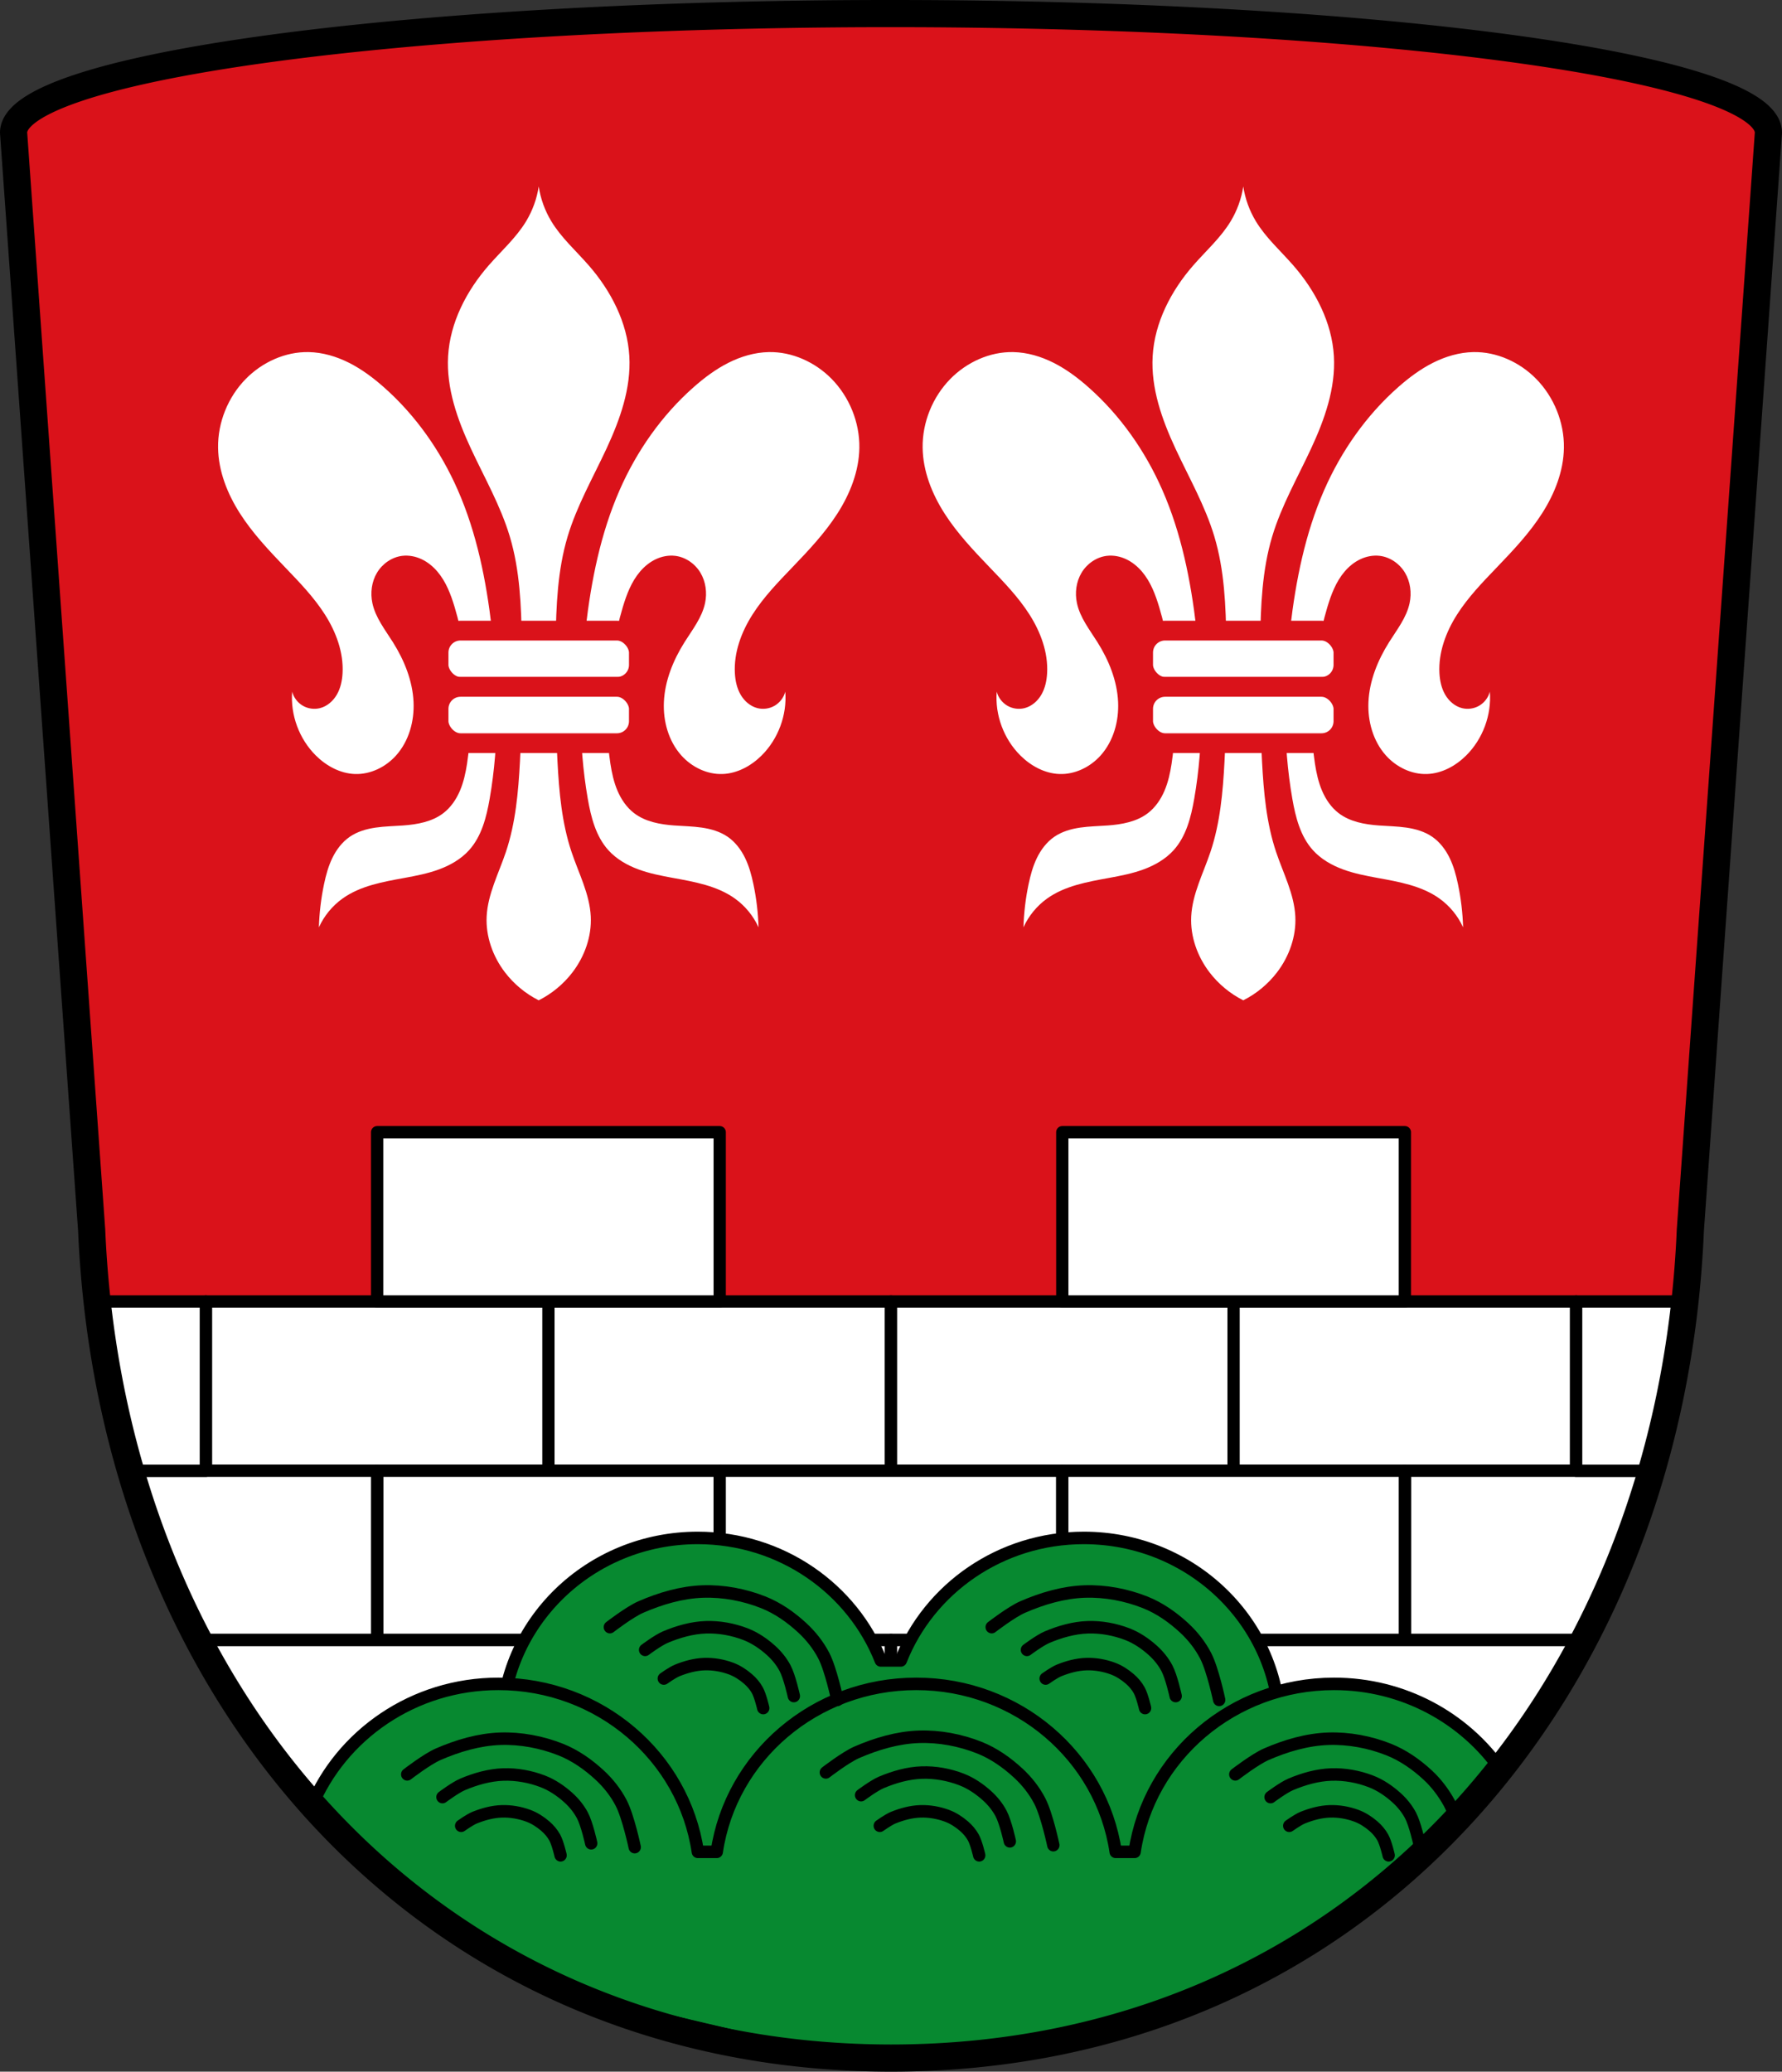
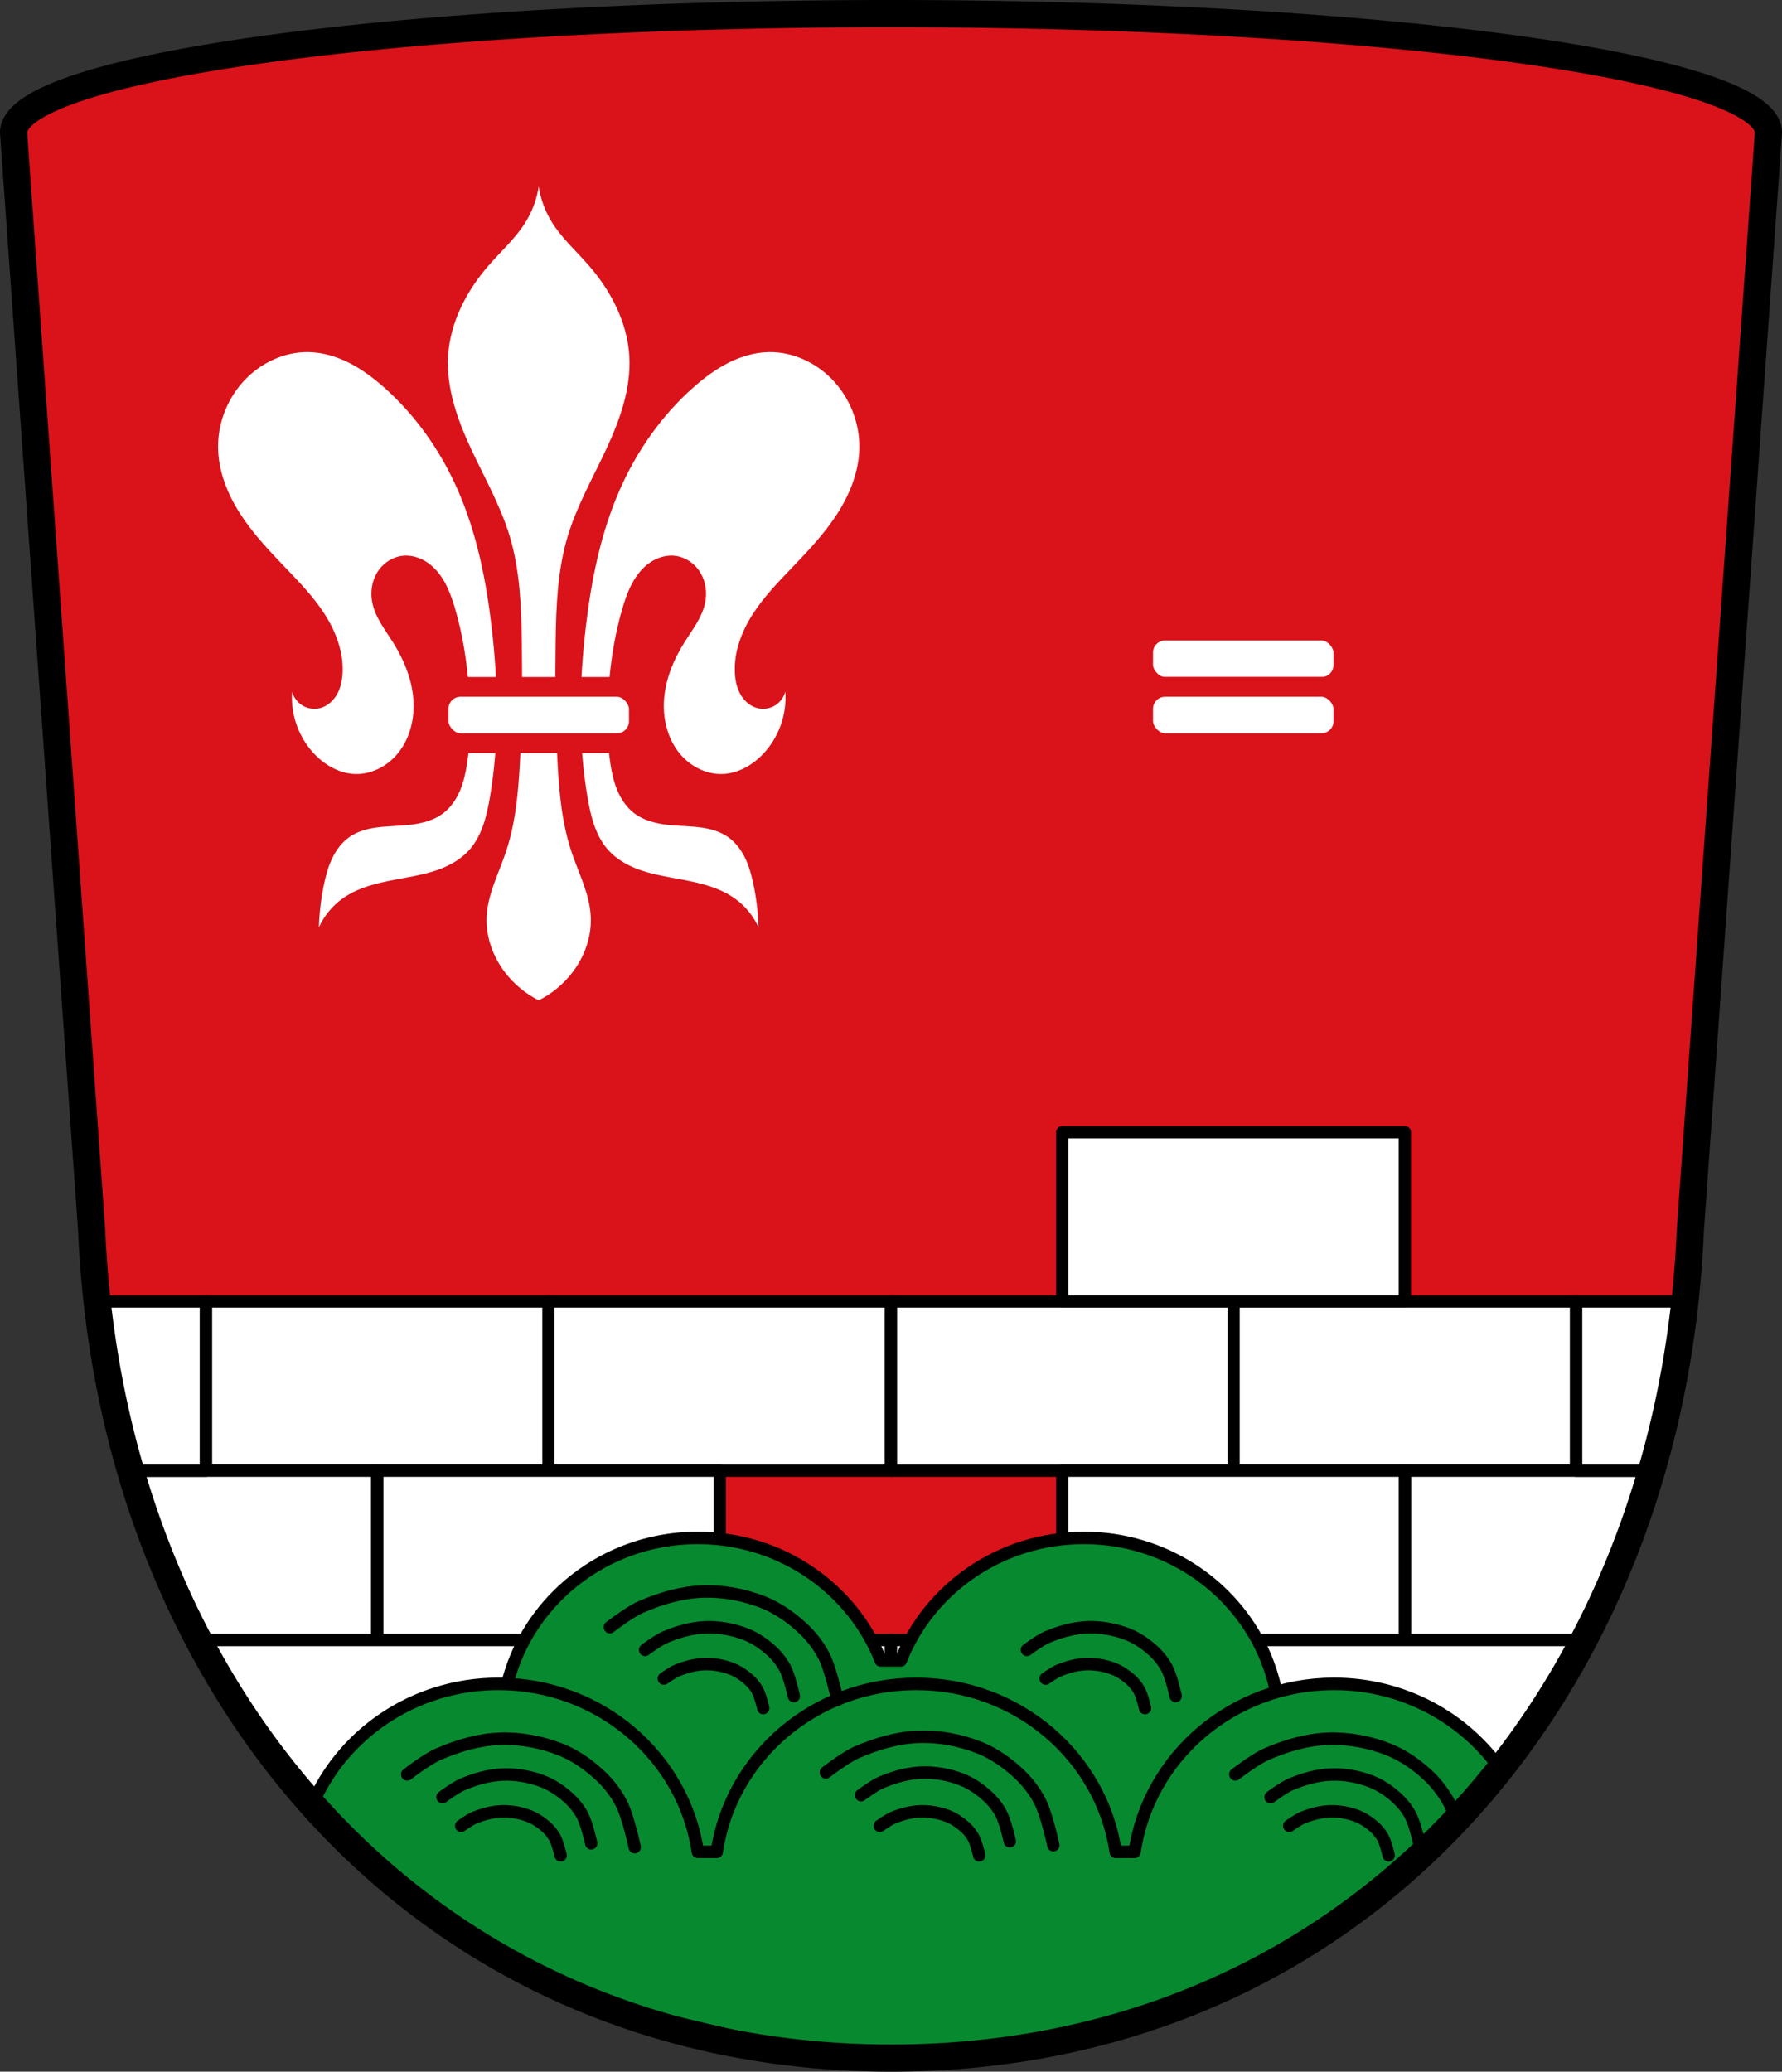
<svg xmlns="http://www.w3.org/2000/svg" xmlns:ns1="http://www.inkscape.org/namespaces/inkscape" xmlns:ns2="http://sodipodi.sourceforge.net/DTD/sodipodi-0.dtd" width="721.641" height="838.705" id="svg3628" version="1.1" ns1:version="0.92.5 (2060ec1f9f, 2020-04-08)" ns2:docname="Wappen_von_Birgland.svg">
  <rect width="100%" height="100%" fill="#333333" stroke="none" />
  <defs id="defs3630">
    <ns1:path-effect effect="spiro" id="path-effect2702" is_visible="true" />
    <ns1:path-effect effect="spiro" id="path-effect2679" is_visible="true" />
    <ns1:path-effect is_visible="true" id="path-effect3875" effect="spiro" />
    <ns1:path-effect is_visible="true" id="path-effect3875-7" effect="spiro" />
    <ns1:path-effect is_visible="true" id="path-effect3904" effect="spiro" />
    <ns1:path-effect effect="spiro" id="path-effect2679-8" is_visible="true" />
    <ns1:path-effect effect="spiro" id="path-effect2702-7" is_visible="true" />
  </defs>
  <ns2:namedview id="base" pagecolor="#ffffff" bordercolor="#666666" borderopacity="1.0" ns1:pageopacity="0.0" ns1:pageshadow="2" ns1:zoom="0.94550519" ns1:cx="360.82031" ns1:cy="419.35254" ns1:document-units="px" ns1:current-layer="layer1" showgrid="false" ns1:window-width="1920" ns1:window-height="1046" ns1:window-x="-11" ns1:window-y="-11" ns1:window-maximized="1" fit-margin-top="0" fit-margin-left="0" fit-margin-right="0" fit-margin-bottom="0" ns1:snap-nodes="true" ns1:snap-midpoints="true" ns1:snap-smooth-nodes="true" />
  <g ns1:label="Ebene 1" ns1:groupmode="layer" id="layer1" transform="translate(1509.331,-44.075)">
    <path ns1:connector-curvature="0" style="fill:#da121a;fill-opacity:1;fill-rule:evenodd;stroke:none;stroke-width:11;stroke-linecap:round;stroke-linejoin:round;stroke-miterlimit:4;stroke-dasharray:none;stroke-opacity:1" d="m -1148.51,49.575 a 355.32,48.218 0 0 0 -355.32,48.219 l 31.625,444.4 c 8.021,186.755 134.352,334.857 323.695,335.086 189.514,-0.105 315.786,-148.153 323.695,-335.086 l 31.625,-444.4 A 355.32,48.218 0 0 0 -1148.51,49.575 Z" id="path10563-0-6-2-1-5" />
    <rect y="570.965" x="-1287.241" height="68.533" width="138.731" id="rect75415-9-6-8-4" style="fill:#ffffff;fill-opacity:1;stroke:#000000;stroke-width:4.967;stroke-linecap:round;stroke-linejoin:round;stroke-miterlimit:4;stroke-dasharray:none;stroke-dashoffset:0;stroke-opacity:1" />
    <rect y="570.965" x="-1148.51" height="68.533" width="138.731" id="rect75415-9-6-8-4-8" style="fill:#ffffff;fill-opacity:1;stroke:#000000;stroke-width:4.967;stroke-linecap:round;stroke-linejoin:round;stroke-miterlimit:4;stroke-dasharray:none;stroke-dashoffset:0;stroke-opacity:1" />
    <rect y="570.965" x="-1425.972" height="68.533" width="138.731" id="rect75415-9-6-8-4-8-2" style="fill:#ffffff;fill-opacity:1;stroke:#000000;stroke-width:4.967;stroke-linecap:round;stroke-linejoin:round;stroke-miterlimit:4;stroke-dasharray:none;stroke-dashoffset:0;stroke-opacity:1" />
    <rect y="570.965" x="-1009.779" height="68.533" width="138.731" id="rect75415-9-6-8-4-8-7" style="fill:#ffffff;fill-opacity:1;stroke:#000000;stroke-width:4.967;stroke-linecap:round;stroke-linejoin:round;stroke-miterlimit:4;stroke-dasharray:none;stroke-dashoffset:0;stroke-opacity:1" />
    <rect y="639.499" x="-1356.607" height="68.533" width="138.731" id="rect75415-9-6-8-4-5" style="fill:#ffffff;fill-opacity:1;stroke:#000000;stroke-width:4.967;stroke-linecap:round;stroke-linejoin:round;stroke-miterlimit:4;stroke-dasharray:none;stroke-dashoffset:0;stroke-opacity:1" />
-     <rect y="639.499" x="-1217.876" height="68.533" width="138.731" id="rect75415-9-6-8-4-8-29" style="fill:#ffffff;fill-opacity:1;stroke:#000000;stroke-width:4.967;stroke-linecap:round;stroke-linejoin:round;stroke-miterlimit:4;stroke-dasharray:none;stroke-dashoffset:0;stroke-opacity:1" />
    <path style="fill:#ffffff;fill-opacity:1;stroke:#000000;stroke-width:4.967;stroke-linecap:round;stroke-linejoin:round;stroke-miterlimit:4;stroke-dasharray:none;stroke-dashoffset:0;stroke-opacity:1" d="M 52.9 595.424 C 59.923 619.567 69.149 642.517 80.424 663.957 L 152.725 663.957 L 152.725 595.424 L 52.9 595.424 z M 568.916 595.424 L 568.916 663.957 L 641.357 663.957 C 652.611 642.519 661.815 619.569 668.816 595.424 L 568.916 595.424 z " transform="translate(-1509.331,44.075)" id="rect75415-9-6-8-4-8-2-0" />
    <rect y="639.499" x="-1079.145" height="68.533" width="138.731" id="rect75415-9-6-8-4-8-7-3" style="fill:#ffffff;fill-opacity:1;stroke:#000000;stroke-width:4.967;stroke-linecap:round;stroke-linejoin:round;stroke-miterlimit:4;stroke-dasharray:none;stroke-dashoffset:0;stroke-opacity:1" />
    <rect y="708.032" x="-1287.241" height="68.533" width="138.731" id="rect75415-9-6-8-4-0" style="fill:#ffffff;fill-opacity:1;stroke:#000000;stroke-width:4.967;stroke-linecap:round;stroke-linejoin:round;stroke-miterlimit:4;stroke-dasharray:none;stroke-dashoffset:0;stroke-opacity:1" />
    <rect y="708.032" x="-1148.51" height="68.533" width="138.731" id="rect75415-9-6-8-4-8-0" style="fill:#ffffff;fill-opacity:1;stroke:#000000;stroke-width:4.967;stroke-linecap:round;stroke-linejoin:round;stroke-miterlimit:4;stroke-dasharray:none;stroke-dashoffset:0;stroke-opacity:1" />
    <path style="fill:#ffffff;fill-opacity:1;stroke:#000000;stroke-width:4.967;stroke-linecap:round;stroke-linejoin:round;stroke-miterlimit:4;stroke-dasharray:none;stroke-dashoffset:0;stroke-opacity:1" d="M 39.344 526.891 C 41.96 550.561 46.519 573.484 52.9 595.424 L 83.359 595.424 L 83.359 526.891 L 39.344 526.891 z M 638.281 526.891 L 638.281 595.424 L 668.816 595.424 C 675.178 573.486 679.717 550.564 682.316 526.891 L 638.281 526.891 z M 83.359 663.957 L 83.359 669.41 C 95.966 692.382 110.961 713.541 128.143 732.49 L 222.09 732.49 L 222.09 663.957 L 83.359 663.957 z M 499.551 663.957 L 499.551 732.49 L 593.707 732.49 C 610.804 713.614 625.728 692.544 638.283 669.672 L 638.283 663.957 L 499.551 663.957 z " transform="translate(-1509.331,44.075)" id="rect75415-9-6-8-4-8-2-9" />
    <g id="g2484" transform="matrix(1,0,0,1.012,-0.071,-8.07)">
      <path ns1:connector-curvature="0" id="path75754-2" d="m -1226.698,666.76 c -43.817,0 -79.31,34.159 -79.31,76.292 0,42.133 35.493,76.292 79.31,76.292 39.185,0 71.728,-27.325 78.173,-63.233 6.445,35.908 38.988,63.233 78.173,63.233 43.818,0 79.343,-34.159 79.343,-76.292 0,-42.133 -35.525,-76.292 -79.343,-76.292 -33.815,0 -62.691,20.367 -74.112,49.018 h -8.123 c -11.42,-28.651 -40.297,-49.018 -74.112,-49.018 z" style="fill:#078930;fill-opacity:1;fill-rule:nonzero;stroke:#000000;stroke-width:5;stroke-linecap:round;stroke-linejoin:round;stroke-miterlimit:4;stroke-dasharray:none;stroke-dashoffset:0;stroke-opacity:1" />
      <path id="path75669-4-1" transform="translate(-1509.331,44.075)" d="m 201.891,681.074 c -34.325,0 -63.67,20.381 -75.727,49.238 23.199,26.068 50.471,48.052 81.303,64.918 l 45.176,16.434 66.67,15.496 67.387,3.531 83.535,-17.621 57.316,-25.457 c 30.916,-19.018 57.897,-43.401 80.393,-71.979 -14.666,-20.85 -39.474,-34.561 -67.627,-34.561 -41.096,0 -75.087,29.198 -80.771,67.201 h -7.668 c -5.684,-38.003 -39.678,-67.201 -80.773,-67.201 -41.096,0 -75.087,29.198 -80.771,67.201 h -7.668 c -5.684,-38.003 -39.678,-67.201 -80.773,-67.201 z" style="fill:#078930;fill-opacity:1;stroke:#000000;stroke-width:5;stroke-linecap:round;stroke-linejoin:round;stroke-miterlimit:4;stroke-dasharray:none;stroke-dashoffset:0;stroke-opacity:1" ns1:connector-curvature="0" />
      <path ns2:nodetypes="caaaaac" ns1:connector-curvature="0" id="path75777-2" d="m -1344.354,761.35 c 0,0 7.966,-6.082 12.562,-8.053 7.896,-3.386 16.484,-5.908 25.125,-6.195 8.293,-0.275 16.798,1.322 24.48,4.336 5.873,2.304 11.186,6.019 15.784,10.221 3.502,3.201 6.523,7.001 8.697,11.15 2.873,5.484 5.476,17.654 5.476,17.654" style="fill:none;stroke:#000000;stroke-width:5;stroke-linecap:round;stroke-linejoin:round;stroke-miterlimit:4;stroke-dasharray:none;stroke-opacity:1" />
      <path ns2:nodetypes="caaaaac" ns1:connector-curvature="0" id="path75777-5-89" d="m -1330.081,770.446 c 0,0 5.209,-3.859 8.214,-5.11 5.163,-2.149 10.778,-3.749 16.428,-3.931 5.422,-0.174 10.983,0.839 16.006,2.752 3.84,1.462 7.314,3.82 10.32,6.486 2.29,2.031 4.265,4.443 5.687,7.076 1.879,3.48 3.58,11.203 3.58,11.203" style="fill:none;stroke:#000000;stroke-width:5;stroke-linecap:round;stroke-linejoin:round;stroke-miterlimit:4;stroke-dasharray:none;stroke-opacity:1" />
      <path ns2:nodetypes="caaaaac" ns1:connector-curvature="0" id="path75777-5-1-96" d="m -1322.511,781.921 c 0,0 3.482,-2.468 5.49,-3.267 3.451,-1.374 7.205,-2.397 10.981,-2.513 3.624,-0.111 7.342,0.536 10.7,1.759 2.567,0.935 4.889,2.442 6.898,4.147 1.531,1.299 2.851,2.841 3.801,4.524 1.256,2.225 2.393,7.163 2.393,7.163" style="fill:none;stroke:#000000;stroke-width:5;stroke-linecap:round;stroke-linejoin:round;stroke-miterlimit:4;stroke-dasharray:none;stroke-opacity:1" />
      <path ns2:nodetypes="caaaaac" ns1:connector-curvature="0" id="path75777-6-3" d="m -1174.828,760.569 c 0,0 7.966,-6.082 12.562,-8.053 7.896,-3.386 16.484,-5.908 25.125,-6.195 8.293,-0.275 16.798,1.322 24.48,4.336 5.873,2.304 11.186,6.019 15.784,10.221 3.502,3.201 6.523,7.001 8.697,11.15 2.873,5.484 5.476,17.654 5.476,17.654" style="fill:none;stroke:#000000;stroke-width:5;stroke-linecap:round;stroke-linejoin:round;stroke-miterlimit:4;stroke-dasharray:none;stroke-opacity:1" />
      <path ns2:nodetypes="caaaaac" ns1:connector-curvature="0" id="path75777-5-4-1" d="m -1160.554,769.665 c 0,0 5.209,-3.859 8.214,-5.11 5.163,-2.149 10.778,-3.749 16.428,-3.931 5.422,-0.174 10.983,0.839 16.006,2.752 3.84,1.462 7.314,3.82 10.32,6.486 2.29,2.031 4.265,4.443 5.686,7.076 1.879,3.48 3.58,11.203 3.58,11.203" style="fill:none;stroke:#000000;stroke-width:5;stroke-linecap:round;stroke-linejoin:round;stroke-miterlimit:4;stroke-dasharray:none;stroke-opacity:1" />
      <path ns2:nodetypes="caaaaac" ns1:connector-curvature="0" id="path75777-5-1-5-0" d="m -1152.984,781.921 c 0,0 3.482,-2.468 5.49,-3.267 3.451,-1.374 7.205,-2.397 10.981,-2.513 3.624,-0.111 7.342,0.536 10.7,1.759 2.567,0.935 4.889,2.442 6.898,4.147 1.531,1.299 2.851,2.841 3.801,4.524 1.256,2.225 2.393,7.163 2.393,7.163" style="fill:none;stroke:#000000;stroke-width:5;stroke-linecap:round;stroke-linejoin:round;stroke-miterlimit:4;stroke-dasharray:none;stroke-opacity:1" />
      <path ns2:nodetypes="caaaaac" ns1:connector-curvature="0" id="path75777-0-0" d="m -1009.013,761.35 c 0,0 7.993,-6.089 12.562,-8.053 7.925,-3.406 16.504,-5.908 25.125,-6.195 8.283,-0.275 16.769,1.301 24.481,4.336 5.832,2.296 11.161,5.988 15.784,10.221 3.476,3.184 6.402,7.033 8.697,11.15 1.461,2.62 2.221,5.357 3.127,8.44" style="fill:none;stroke:#000000;stroke-width:5;stroke-linecap:round;stroke-linejoin:round;stroke-miterlimit:4;stroke-dasharray:none;stroke-opacity:1" />
      <path ns2:nodetypes="caaaaac" ns1:connector-curvature="0" id="path75777-5-8-6" d="m -994.739,770.446 c 0,0 5.209,-3.859 8.214,-5.11 5.163,-2.149 10.778,-3.749 16.428,-3.931 5.422,-0.174 10.983,0.839 16.007,2.752 3.84,1.462 7.314,3.82 10.32,6.486 2.29,2.031 4.265,4.443 5.687,7.076 1.879,3.48 3.58,11.203 3.58,11.203" style="fill:none;stroke:#000000;stroke-width:5;stroke-linecap:round;stroke-linejoin:round;stroke-miterlimit:4;stroke-dasharray:none;stroke-opacity:1" />
      <path ns2:nodetypes="caaaaac" ns1:connector-curvature="0" id="path75777-5-1-9-1" d="m -987.169,781.921 c 0,0 3.482,-2.468 5.491,-3.267 3.451,-1.374 7.205,-2.397 10.981,-2.513 3.624,-0.111 7.342,0.536 10.7,1.759 2.567,0.935 4.889,2.442 6.898,4.147 1.531,1.299 2.851,2.841 3.801,4.524 1.256,2.225 2.393,7.163 2.393,7.163" style="fill:none;stroke:#000000;stroke-width:5;stroke-linecap:round;stroke-linejoin:round;stroke-miterlimit:4;stroke-dasharray:none;stroke-opacity:1" />
      <path ns2:nodetypes="caaaaac" ns1:connector-curvature="0" id="path75777-3-5" d="m -1262.291,702.449 c 0,0 7.966,-6.082 12.562,-8.053 7.896,-3.386 16.484,-5.908 25.125,-6.195 8.293,-0.275 16.798,1.322 24.48,4.336 5.873,2.304 11.186,6.019 15.784,10.221 3.502,3.201 6.523,7.001 8.697,11.15 2.873,5.484 5.476,17.654 5.476,17.654" style="fill:none;stroke:#000000;stroke-width:5;stroke-linecap:round;stroke-linejoin:round;stroke-miterlimit:4;stroke-dasharray:none;stroke-opacity:1" />
      <path ns2:nodetypes="caaaaac" ns1:connector-curvature="0" id="path75777-5-47-0" d="m -1248.017,711.546 c 0,0 5.209,-3.859 8.214,-5.11 5.163,-2.149 10.778,-3.749 16.428,-3.931 5.422,-0.174 10.983,0.839 16.006,2.752 3.84,1.462 7.314,3.82 10.32,6.486 2.29,2.031 4.265,4.443 5.686,7.076 1.879,3.48 3.58,11.203 3.58,11.203" style="fill:none;stroke:#000000;stroke-width:5;stroke-linecap:round;stroke-linejoin:round;stroke-miterlimit:4;stroke-dasharray:none;stroke-opacity:1" />
      <path ns2:nodetypes="caaaaac" ns1:connector-curvature="0" id="path75777-5-1-4-1" d="m -1240.447,723.02 c 0,0 3.482,-2.468 5.49,-3.267 3.451,-1.374 7.205,-2.397 10.981,-2.513 3.624,-0.111 7.342,0.536 10.7,1.759 2.567,0.935 4.889,2.442 6.898,4.147 1.531,1.299 2.851,2.841 3.801,4.524 1.256,2.225 2.393,7.163 2.393,7.163" style="fill:none;stroke:#000000;stroke-width:5;stroke-linecap:round;stroke-linejoin:round;stroke-miterlimit:4;stroke-dasharray:none;stroke-opacity:1" />
-       <path ns2:nodetypes="caaaaac" ns1:connector-curvature="0" id="path75777-36-9" d="m -1107.666,702.449 c 0,0 7.966,-6.082 12.562,-8.053 7.896,-3.386 16.484,-5.908 25.125,-6.195 8.293,-0.275 16.798,1.322 24.48,4.336 5.873,2.304 11.186,6.019 15.784,10.221 3.502,3.201 6.523,7.001 8.697,11.15 2.873,5.484 5.476,17.654 5.476,17.654" style="fill:none;stroke:#000000;stroke-width:5;stroke-linecap:round;stroke-linejoin:round;stroke-miterlimit:4;stroke-dasharray:none;stroke-opacity:1" />
      <path ns2:nodetypes="caaaaac" ns1:connector-curvature="0" id="path75777-5-5-0" d="m -1093.392,711.546 c 0,0 5.208,-3.859 8.214,-5.11 5.163,-2.149 10.778,-3.749 16.428,-3.931 5.422,-0.174 10.983,0.839 16.006,2.752 3.84,1.462 7.314,3.82 10.32,6.486 2.29,2.031 4.265,4.443 5.686,7.076 1.879,3.48 3.58,11.203 3.58,11.203" style="fill:none;stroke:#000000;stroke-width:5;stroke-linecap:round;stroke-linejoin:round;stroke-miterlimit:4;stroke-dasharray:none;stroke-opacity:1" />
      <path ns2:nodetypes="caaaaac" ns1:connector-curvature="0" id="path75777-5-1-2-5" d="m -1085.822,723.02 c 0,0 3.482,-2.468 5.491,-3.267 3.451,-1.374 7.205,-2.397 10.981,-2.513 3.624,-0.111 7.342,0.536 10.7,1.759 2.567,0.935 4.889,2.442 6.898,4.147 1.531,1.299 2.851,2.841 3.801,4.524 1.256,2.225 2.393,7.163 2.393,7.163" style="fill:none;stroke:#000000;stroke-width:5;stroke-linecap:round;stroke-linejoin:round;stroke-miterlimit:4;stroke-dasharray:none;stroke-opacity:1" />
    </g>
    <g transform="translate(73.534,65.245)" id="g75449-9" />
    <path ns1:connector-curvature="0" style="fill:none;fill-rule:evenodd;stroke:#000000;stroke-width:11;stroke-linecap:round;stroke-linejoin:round;stroke-miterlimit:4;stroke-dasharray:none;stroke-opacity:1" d="m -1148.51,49.575 a 355.32,48.218 0 0 0 -355.32,48.219 l 31.625,444.4 c 8.021,186.755 134.352,334.857 323.695,335.086 189.514,-0.105 315.786,-148.153 323.695,-335.086 l 31.625,-444.4 A 355.32,48.218 0 0 0 -1148.51,49.575 Z" id="path10563-0-6-2-1" />
-     <rect y="502.432" x="-1356.607" height="68.533" width="138.731" id="rect75415-9-6-8-4-8-6" style="fill:#ffffff;fill-opacity:1;stroke:#000000;stroke-width:4.967;stroke-linecap:round;stroke-linejoin:round;stroke-miterlimit:4;stroke-dasharray:none;stroke-dashoffset:0;stroke-opacity:1" />
    <rect y="502.432" x="-1079.145" height="68.533" width="138.731" id="rect75415-9-6-8-4-8-3" style="fill:#ffffff;fill-opacity:1;stroke:#000000;stroke-width:4.967;stroke-linecap:round;stroke-linejoin:round;stroke-miterlimit:4;stroke-dasharray:none;stroke-dashoffset:0;stroke-opacity:1" />
    <g id="g2788" transform="translate(-770.708)">
      <g id="g2749">
        <path style="fill:#ffffff;stroke:none;stroke-width:1px;stroke-linecap:butt;stroke-linejoin:miter;stroke-opacity:1" d="m 988.869,75.484 c -0.751,4.956 -2.488,9.762 -5.076,14.055 -4.06,6.733 -10.06,12.029 -15.225,17.957 -8.963,10.287 -15.605,23.076 -16.396,36.697 -0.754,12.962 3.764,25.652 9.242,37.424 5.478,11.772 12.015,23.142 15.742,35.58 4.103,13.692 4.649,28.169 4.865,42.461 0.246,16.23 0.106,32.472 -0.754,48.682 -0.655,12.34 -1.754,24.796 -5.672,36.516 -2.897,8.665 -7.35,17.031 -7.809,26.156 -0.407,8.098 2.49,16.205 7.418,22.645 3.625,4.738 8.335,8.639 13.664,11.32 5.329,-2.681 10.039,-6.583 13.664,-11.32 4.928,-6.44 7.823,-14.546 7.416,-22.645 -0.458,-9.125 -4.91,-17.491 -7.807,-26.156 -3.918,-11.719 -5.017,-24.176 -5.672,-36.516 -0.86,-16.209 -1.002,-32.451 -0.756,-48.682 0.217,-14.292 0.762,-28.769 4.865,-42.461 3.727,-12.438 10.264,-23.808 15.742,-35.58 5.478,-11.772 9.998,-24.462 9.244,-37.424 -0.792,-13.622 -7.433,-26.41 -16.396,-36.697 -5.165,-5.928 -11.167,-11.224 -15.227,-17.957 -2.589,-4.293 -4.323,-9.098 -5.074,-14.055 z m -93.186,67.057 c -9.465,-0.178 -18.774,4.084 -25.414,10.832 -7.223,7.34 -11.394,17.617 -11.248,27.914 0.134,9.466 3.767,18.62 8.873,26.592 5.106,7.972 11.652,14.904 18.207,21.734 5.808,6.053 11.699,12.12 16.203,19.197 4.504,7.077 7.579,15.338 7.127,23.715 -0.162,3.01 -0.798,6.046 -2.299,8.66 -1.501,2.614 -3.943,4.772 -6.867,5.504 -2.345,0.586 -4.915,0.213 -6.994,-1.02 -2.079,-1.232 -3.642,-3.308 -4.254,-5.646 -0.74,9.448 2.859,19.15 9.582,25.83 4.241,4.213 9.858,7.289 15.832,7.5 6.287,0.222 12.465,-2.816 16.664,-7.5 5.201,-5.802 7.441,-13.878 7.082,-21.662 -0.396,-8.606 -3.748,-16.869 -8.332,-24.164 -3.192,-5.08 -7.077,-9.965 -8.332,-15.832 -0.889,-4.155 -0.321,-8.663 1.855,-12.312 2.176,-3.649 6.008,-6.343 10.227,-6.852 2.684,-0.323 5.44,0.221 7.883,1.379 2.443,1.158 4.579,2.912 6.336,4.967 3.513,4.109 5.477,9.305 7.027,14.484 3.32,11.09 5.048,22.612 5.834,34.162 0.662,9.723 0.659,19.534 -0.834,29.164 -0.581,3.745 -1.395,7.481 -2.885,10.965 -1.49,3.484 -3.692,6.725 -6.697,9.033 -4.56,3.503 -10.514,4.574 -16.248,4.998 -3.73,0.276 -7.483,0.324 -11.184,0.863 -3.701,0.539 -7.398,1.602 -10.48,3.721 -3.072,2.111 -5.394,5.187 -7.029,8.537 -1.635,3.35 -2.619,6.979 -3.387,10.627 -1.211,5.756 -1.908,11.619 -2.082,17.498 2.1,-4.637 5.442,-8.705 9.582,-11.666 7.207,-5.154 16.281,-6.737 24.996,-8.332 4.772,-0.873 9.561,-1.797 14.111,-3.479 4.55,-1.682 8.887,-4.168 12.137,-7.77 5.079,-5.629 7.03,-13.363 8.332,-20.832 3.974,-22.791 3.505,-46.178 0.832,-69.158 -2.222,-19.108 -6.013,-38.213 -13.748,-55.826 -6.935,-15.792 -17.058,-30.255 -29.996,-41.66 -4.284,-3.776 -8.894,-7.232 -13.992,-9.807 -5.098,-2.575 -10.71,-4.252 -16.42,-4.359 z m 186.371,0 c -5.71,0.107 -11.322,1.785 -16.42,4.359 -5.098,2.575 -9.708,6.03 -13.992,9.807 -12.938,11.405 -23.061,25.868 -29.996,41.66 -7.735,17.613 -11.526,36.718 -13.748,55.826 -2.673,22.98 -3.142,46.367 0.832,69.158 1.302,7.469 3.253,15.203 8.332,20.832 3.249,3.601 7.587,6.088 12.137,7.77 4.55,1.682 9.34,2.605 14.111,3.479 8.715,1.595 17.79,3.178 24.996,8.332 4.14,2.961 7.482,7.029 9.582,11.666 -0.174,-5.879 -0.871,-11.743 -2.082,-17.498 -0.767,-3.648 -1.752,-7.277 -3.387,-10.627 -1.635,-3.35 -3.957,-6.426 -7.029,-8.537 -3.082,-2.118 -6.779,-3.182 -10.48,-3.721 -3.701,-0.539 -7.454,-0.588 -11.184,-0.863 -5.734,-0.424 -11.688,-1.495 -16.248,-4.998 -3.005,-2.309 -5.207,-5.549 -6.697,-9.033 -1.49,-3.484 -2.304,-7.22 -2.885,-10.965 -1.493,-9.63 -1.496,-19.441 -0.834,-29.164 0.786,-11.55 2.514,-23.072 5.834,-34.162 1.551,-5.18 3.514,-10.375 7.027,-14.484 1.757,-2.055 3.893,-3.809 6.336,-4.967 2.443,-1.158 5.199,-1.702 7.883,-1.379 4.219,0.508 8.05,3.202 10.226,6.852 2.176,3.649 2.744,8.157 1.855,12.312 -1.255,5.867 -5.14,10.752 -8.332,15.832 -4.584,7.295 -7.936,15.558 -8.332,24.164 -0.359,7.784 1.881,15.86 7.082,21.662 4.199,4.684 10.377,7.722 16.664,7.5 5.974,-0.211 11.591,-3.287 15.832,-7.5 6.723,-6.68 10.322,-16.382 9.582,-25.83 -0.612,2.338 -2.175,4.414 -4.254,5.646 -2.079,1.232 -4.649,1.606 -6.994,1.02 -2.924,-0.731 -5.366,-2.89 -6.867,-5.504 -1.501,-2.614 -2.137,-5.65 -2.299,-8.66 -0.452,-8.377 2.623,-16.638 7.127,-23.715 4.504,-7.077 10.395,-13.145 16.203,-19.197 6.555,-6.83 13.101,-13.762 18.207,-21.734 5.106,-7.972 8.739,-17.126 8.873,-26.592 0.146,-10.297 -4.025,-20.574 -11.248,-27.914 -6.64,-6.748 -15.949,-11.01 -25.414,-10.832 z" transform="translate(-1509.331,44.075)" id="path2677" ns1:connector-curvature="0" />
        <g id="g2743" transform="translate(2.325)" style="fill:#ffffff;stroke:#da121a;stroke-opacity:1">
-           <rect ry="8.881" y="299.377" x="-563.34" height="22.782" width="81.108" id="rect2724" style="fill:#ffffff;fill-opacity:1;stroke:#da121a;stroke-width:8;stroke-linecap:round;stroke-linejoin:round;stroke-miterlimit:4;stroke-dasharray:none;stroke-opacity:1" />
          <rect ry="8.881" y="322.159" x="-563.34" height="22.782" width="81.108" id="rect2724-8" style="fill:#ffffff;fill-opacity:1;stroke:#da121a;stroke-width:8;stroke-linecap:round;stroke-linejoin:round;stroke-miterlimit:4;stroke-dasharray:none;stroke-opacity:1" />
        </g>
      </g>
      <g id="g2749-2" transform="translate(285.318)">
-         <path style="fill:#ffffff;stroke:none;stroke-width:1px;stroke-linecap:butt;stroke-linejoin:miter;stroke-opacity:1" d="m 988.869,75.484 c -0.751,4.956 -2.488,9.762 -5.076,14.055 -4.06,6.733 -10.06,12.029 -15.225,17.957 -8.963,10.287 -15.605,23.076 -16.396,36.697 -0.754,12.962 3.764,25.652 9.242,37.424 5.478,11.772 12.015,23.142 15.742,35.58 4.103,13.692 4.649,28.169 4.865,42.461 0.246,16.23 0.106,32.472 -0.754,48.682 -0.655,12.34 -1.754,24.796 -5.672,36.516 -2.897,8.665 -7.35,17.031 -7.809,26.156 -0.407,8.098 2.49,16.205 7.418,22.645 3.625,4.738 8.335,8.639 13.664,11.32 5.329,-2.681 10.039,-6.583 13.664,-11.32 4.928,-6.44 7.823,-14.546 7.416,-22.645 -0.458,-9.125 -4.91,-17.491 -7.807,-26.156 -3.918,-11.719 -5.017,-24.176 -5.672,-36.516 -0.86,-16.209 -1.002,-32.451 -0.756,-48.682 0.217,-14.292 0.762,-28.769 4.865,-42.461 3.727,-12.438 10.264,-23.808 15.742,-35.58 5.478,-11.772 9.998,-24.462 9.244,-37.424 -0.792,-13.622 -7.433,-26.41 -16.396,-36.697 -5.165,-5.928 -11.167,-11.224 -15.227,-17.957 -2.589,-4.293 -4.323,-9.098 -5.074,-14.055 z m -93.186,67.057 c -9.465,-0.178 -18.774,4.084 -25.414,10.832 -7.223,7.34 -11.394,17.617 -11.248,27.914 0.134,9.466 3.767,18.62 8.873,26.592 5.106,7.972 11.652,14.904 18.207,21.734 5.808,6.053 11.699,12.12 16.203,19.197 4.504,7.077 7.579,15.338 7.127,23.715 -0.162,3.01 -0.798,6.046 -2.299,8.66 -1.501,2.614 -3.943,4.772 -6.867,5.504 -2.345,0.586 -4.915,0.213 -6.994,-1.02 -2.079,-1.232 -3.642,-3.308 -4.254,-5.646 -0.74,9.448 2.859,19.15 9.582,25.83 4.241,4.213 9.858,7.289 15.832,7.5 6.287,0.222 12.465,-2.816 16.664,-7.5 5.201,-5.802 7.441,-13.878 7.082,-21.662 -0.396,-8.606 -3.748,-16.869 -8.332,-24.164 -3.192,-5.08 -7.077,-9.965 -8.332,-15.832 -0.889,-4.155 -0.321,-8.663 1.855,-12.312 2.176,-3.649 6.008,-6.343 10.227,-6.852 2.684,-0.323 5.44,0.221 7.883,1.379 2.443,1.158 4.579,2.912 6.336,4.967 3.513,4.109 5.477,9.305 7.027,14.484 3.32,11.09 5.048,22.612 5.834,34.162 0.662,9.723 0.659,19.534 -0.834,29.164 -0.581,3.745 -1.395,7.481 -2.885,10.965 -1.49,3.484 -3.692,6.725 -6.697,9.033 -4.56,3.503 -10.514,4.574 -16.248,4.998 -3.73,0.276 -7.483,0.324 -11.184,0.863 -3.701,0.539 -7.398,1.602 -10.48,3.721 -3.072,2.111 -5.394,5.187 -7.029,8.537 -1.635,3.35 -2.619,6.979 -3.387,10.627 -1.211,5.756 -1.908,11.619 -2.082,17.498 2.1,-4.637 5.442,-8.705 9.582,-11.666 7.207,-5.154 16.281,-6.737 24.996,-8.332 4.772,-0.873 9.561,-1.797 14.111,-3.479 4.55,-1.682 8.887,-4.168 12.137,-7.77 5.079,-5.629 7.03,-13.363 8.332,-20.832 3.974,-22.791 3.505,-46.178 0.832,-69.158 -2.222,-19.108 -6.013,-38.213 -13.748,-55.826 -6.935,-15.792 -17.058,-30.255 -29.996,-41.66 -4.284,-3.776 -8.894,-7.232 -13.992,-9.807 -5.098,-2.575 -10.71,-4.252 -16.42,-4.359 z m 186.371,0 c -5.71,0.107 -11.322,1.785 -16.42,4.359 -5.098,2.575 -9.708,6.03 -13.992,9.807 -12.938,11.405 -23.061,25.868 -29.996,41.66 -7.735,17.613 -11.526,36.718 -13.748,55.826 -2.673,22.98 -3.142,46.367 0.832,69.158 1.302,7.469 3.253,15.203 8.332,20.832 3.249,3.601 7.587,6.088 12.137,7.77 4.55,1.682 9.34,2.605 14.111,3.479 8.715,1.595 17.79,3.178 24.996,8.332 4.14,2.961 7.482,7.029 9.582,11.666 -0.174,-5.879 -0.871,-11.743 -2.082,-17.498 -0.767,-3.648 -1.752,-7.277 -3.387,-10.627 -1.635,-3.35 -3.957,-6.426 -7.029,-8.537 -3.082,-2.118 -6.779,-3.182 -10.48,-3.721 -3.701,-0.539 -7.454,-0.588 -11.184,-0.863 -5.734,-0.424 -11.688,-1.495 -16.248,-4.998 -3.005,-2.309 -5.207,-5.549 -6.697,-9.033 -1.49,-3.484 -2.304,-7.22 -2.885,-10.965 -1.493,-9.63 -1.496,-19.441 -0.834,-29.164 0.786,-11.55 2.514,-23.072 5.834,-34.162 1.551,-5.18 3.514,-10.375 7.027,-14.484 1.757,-2.055 3.893,-3.809 6.336,-4.967 2.443,-1.158 5.199,-1.702 7.883,-1.379 4.219,0.508 8.05,3.202 10.226,6.852 2.176,3.649 2.744,8.157 1.855,12.312 -1.255,5.867 -5.14,10.752 -8.332,15.832 -4.584,7.295 -7.936,15.558 -8.332,24.164 -0.359,7.784 1.881,15.86 7.082,21.662 4.199,4.684 10.377,7.722 16.664,7.5 5.974,-0.211 11.591,-3.287 15.832,-7.5 6.723,-6.68 10.322,-16.382 9.582,-25.83 -0.612,2.338 -2.175,4.414 -4.254,5.646 -2.079,1.232 -4.649,1.606 -6.994,1.02 -2.924,-0.731 -5.366,-2.89 -6.867,-5.504 -1.501,-2.614 -2.137,-5.65 -2.299,-8.66 -0.452,-8.377 2.623,-16.638 7.127,-23.715 4.504,-7.077 10.395,-13.145 16.203,-19.197 6.555,-6.83 13.101,-13.762 18.207,-21.734 5.106,-7.972 8.739,-17.126 8.873,-26.592 0.146,-10.297 -4.025,-20.574 -11.248,-27.914 -6.64,-6.748 -15.949,-11.01 -25.414,-10.832 z" transform="translate(-1509.331,44.075)" id="path2677-4" ns1:connector-curvature="0" />
        <g id="g2743-0" transform="translate(2.325)" style="fill:#ffffff;stroke:#da121a;stroke-opacity:1">
          <rect ry="8.881" y="299.377" x="-563.34" height="22.782" width="81.108" id="rect2724-1" style="fill:#ffffff;fill-opacity:1;stroke:#da121a;stroke-width:8;stroke-linecap:round;stroke-linejoin:round;stroke-miterlimit:4;stroke-dasharray:none;stroke-opacity:1" />
          <rect ry="8.881" y="322.159" x="-563.34" height="22.782" width="81.108" id="rect2724-8-3" style="fill:#ffffff;fill-opacity:1;stroke:#da121a;stroke-width:8;stroke-linecap:round;stroke-linejoin:round;stroke-miterlimit:4;stroke-dasharray:none;stroke-opacity:1" />
        </g>
      </g>
    </g>
  </g>
</svg>